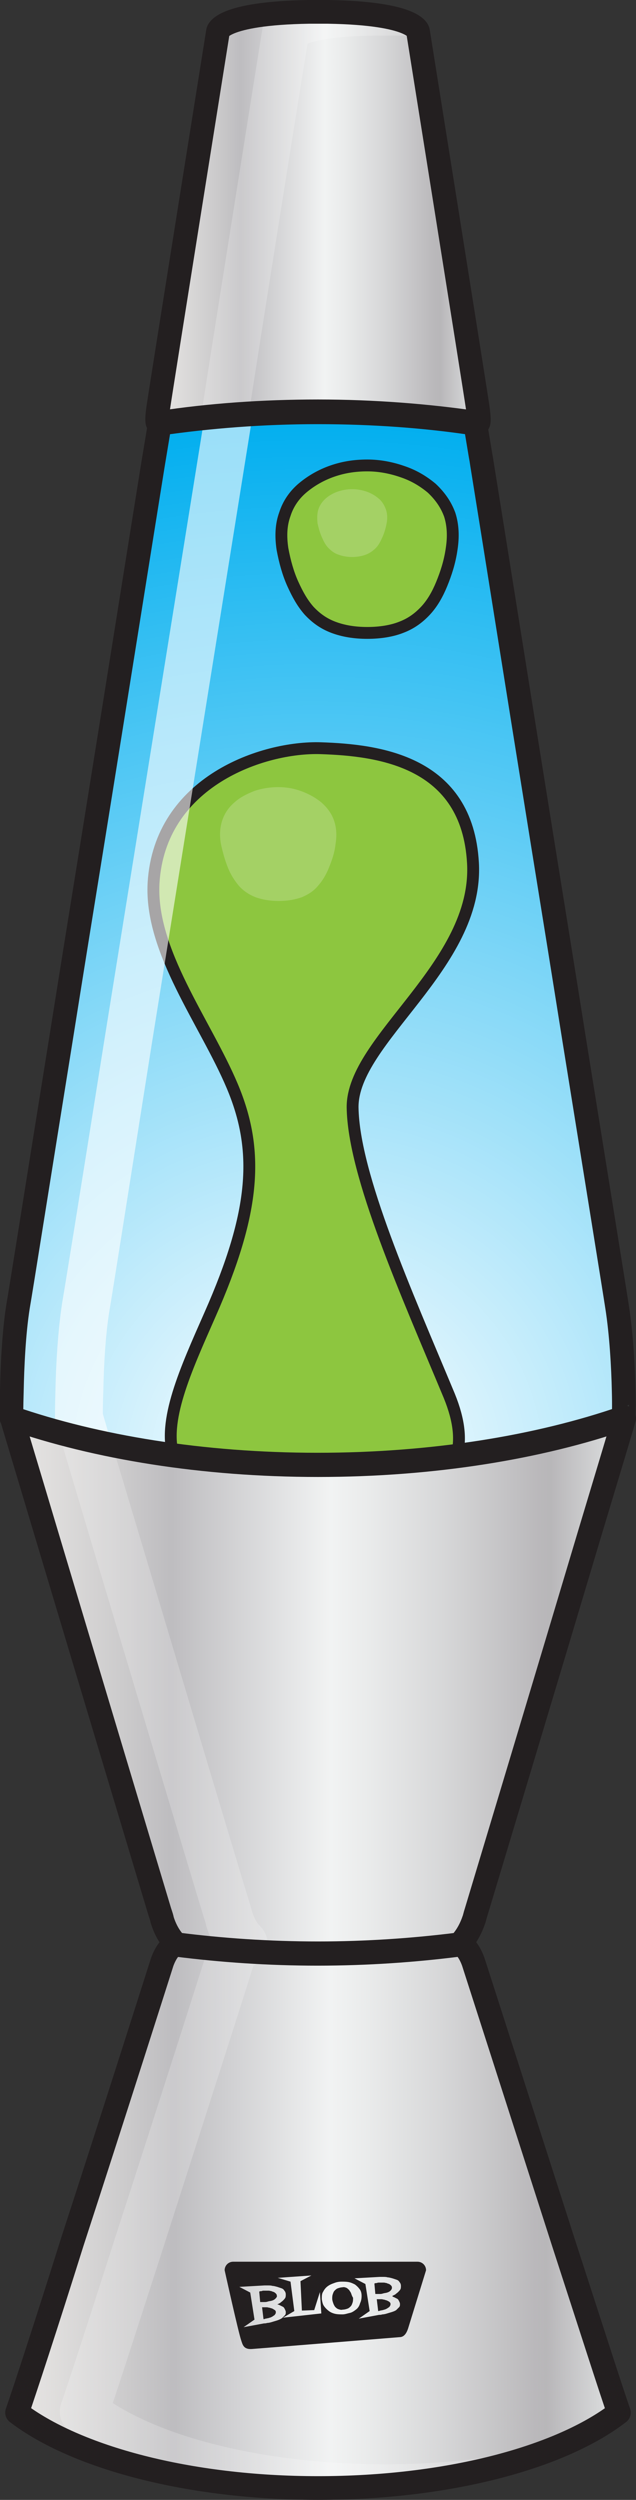
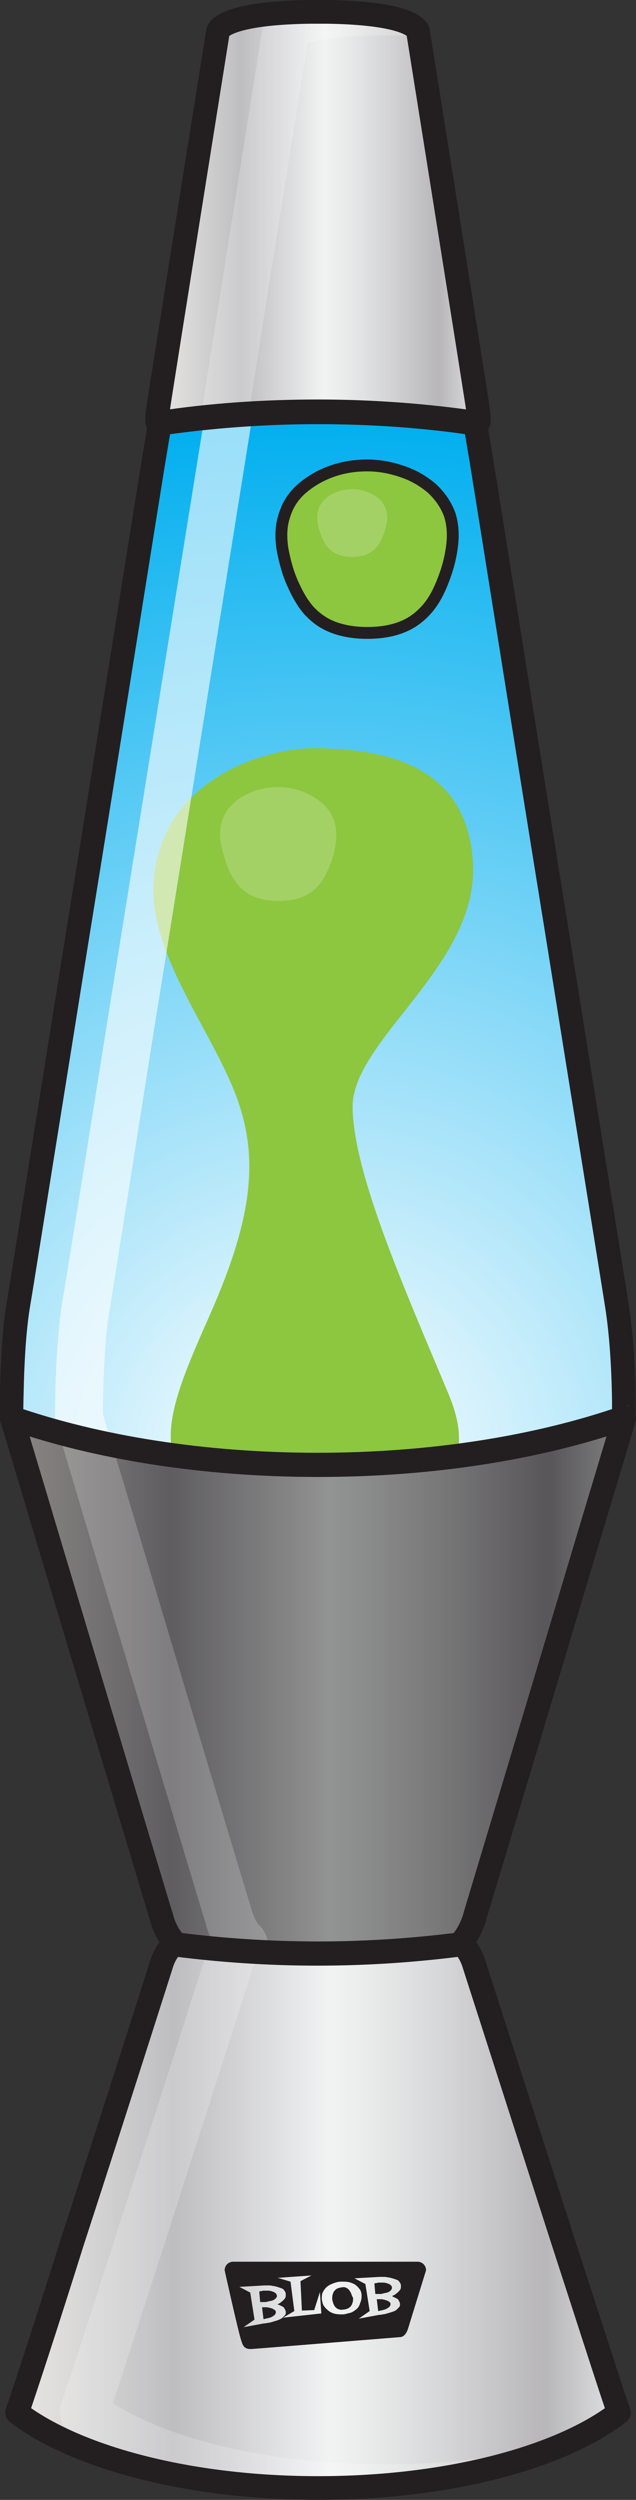
<svg xmlns="http://www.w3.org/2000/svg" version="1.1" id="Layer_1" x="0px" y="0px" viewBox="0 0 134.2 526.9" style="enable-background:new 0 0 134.2 526.9;" xml:space="preserve">
  <rect x="0" y="0" width="134.2" height="526.9" fill="#333333" stroke="none" />
  <style type="text/css">
	.st0{fill:#F1F2F2;}
	.st1{opacity:0.5;fill:url(#SVGID_1_);enable-background:new    ;}
	.st2{opacity:0.5;fill:url(#SVGID_00000152957984174467304620000015510516495891704214_);enable-background:new    ;}
	.st3{opacity:0.5;fill:url(#SVGID_00000118375594095751508650000002184675114387039642_);enable-background:new    ;}
	.st4{fill:#00AEEF;}
	.st5{fill:url(#SVGID_00000075132164963599666710000009433533365405431682_);}
	.st6{fill:#8DC63F;}
	.st7{opacity:0.2;fill:#FFFFFF;enable-background:new    ;}
	.st8{fill:none;stroke:#231F20;stroke-width:2.5;stroke-miterlimit:10;}
	.st9{fill:#FFFFFF;}
	.st10{opacity:0.6;fill:#FFFFFF;enable-background:new    ;}
	.st11{opacity:0.2;}
	.st12{fill:none;stroke:#231F20;stroke-width:5;stroke-linejoin:round;}
	.st13{fill:#231F20;}
</style>
  <g>
    <g id="a">
-       <path class="st0" d="M67.1,308.8c-24.3,0-46.7-3.7-64.6-9.9c0,0,0,0,0,0c0.3,1.1,3.3,11,7.3,24.4c8.3,27.7,21.1,70.3,23.9,79.6    c0.3,0.9,0.5,1.5,0.5,1.7c1.1,3.6,3,5.2,3.1,5.2c9.4,1.2,19.4,1.9,29.8,1.9l0,0c10.3,0,20.3-0.7,29.8-1.9c0,0,1.9-1.6,3.1-5.2    c0.1-0.2,0.2-0.8,0.5-1.7c2.8-9.3,15.6-51.8,23.9-79.6c4-13.3,7-23.2,7.3-24.4c0,0,0,0,0,0C113.8,305.1,91.4,308.8,67.1,308.8z" />
      <path class="st0" d="M67.1,524.4c27.4,0,51.2-6.4,63.5-15.9c-1.4-3.9-6.2-18.9-11.7-35.8c-8.7-27.1-19-59.1-19-59.1    s-1.2-3.7-3-3.7c0,0,0,0-0.1,0l0,0c-9.4,1.2-19.4,1.9-29.8,1.9s-20.3-0.7-29.8-1.9l0,0c0,0,0,0,0,0c-1.8,0.1-3,3.7-3,3.7    s-10.2,32.1-19,59.1C9.9,489.6,5,504.5,3.6,508.5C15.9,517.9,39.7,524.4,67.1,524.4C67.1,524.4,67.1,524.4,67.1,524.4z" />
      <path class="st0" d="M100.8,85.9c-0.7-4.8-12.6-79.3-12.6-79.3s-0.5-3.8-19-4.1c-0.6,0-1.2,0-1.8,0h-0.4c-0.6,0-1.2,0-1.8,0    C46.6,2.8,46,6.6,46,6.6S34.1,81.1,33.4,85.9c-0.3,2.1-0.3,3-0.1,3.3c0.2,0,0.3,0,0.5-0.1l0,0l0,0c10.5-1.6,21.7-2.4,33.3-2.4    c11.7,0,22.9,0.9,33.3,2.4l0,0l0,0c0.2,0,0.3,0,0.5,0.1C101.1,89,101.1,88.1,100.8,85.9L100.8,85.9z" />
      <linearGradient id="SVGID_1_" gradientUnits="userSpaceOnUse" x1="2.53" y1="172.62" x2="131.67" y2="172.62" gradientTransform="matrix(1 0 0 -1 0 527.89)">
        <stop offset="0" style="stop-color:#E5E2DF" />
        <stop offset="0" style="stop-color:#DED9D6" />
        <stop offset="6.000000e-02" style="stop-color:#CFCAC8" />
        <stop offset="0.18" style="stop-color:#A8A4A6" />
        <stop offset="0.26" style="stop-color:#8B878D" />
        <stop offset="0.52" style="stop-color:#F3F4F4" />
        <stop offset="0.58" style="stop-color:#E4E5E5" />
        <stop offset="0.7" style="stop-color:#BFBEC0" />
        <stop offset="0.86" style="stop-color:#847F84" />
        <stop offset="0.88" style="stop-color:#807B80" />
        <stop offset="1" style="stop-color:#D1D3D4" />
        <stop offset="1" style="stop-color:#A7A9AC" />
      </linearGradient>
      <path class="st1" d="M67.1,308.8c-24.3,0-46.7-3.7-64.6-9.9c0,0,0,0,0,0c0.3,1.1,3.3,11,7.3,24.4c8.3,27.7,21.1,70.3,23.9,79.6    c0.3,0.9,0.5,1.5,0.5,1.7c1.1,3.6,3,5.2,3.1,5.2c9.4,1.2,19.4,1.9,29.8,1.9l0,0c10.3,0,20.3-0.7,29.8-1.9c0,0,1.9-1.6,3.1-5.2    c0.1-0.2,0.2-0.8,0.5-1.7c2.8-9.3,15.6-51.8,23.9-79.6c4-13.3,7-23.2,7.3-24.4c0,0,0,0,0,0C113.8,305.1,91.4,308.8,67.1,308.8z" />
      <linearGradient id="SVGID_00000014605004320268004120000006377868496304370819_" gradientUnits="userSpaceOnUse" x1="3.64" y1="60.795" x2="130.56" y2="60.795" gradientTransform="matrix(1 0 0 -1 0 527.89)">
        <stop offset="0" style="stop-color:#E5E2DF" />
        <stop offset="0" style="stop-color:#DED9D6" />
        <stop offset="6.000000e-02" style="stop-color:#CFCAC8" />
        <stop offset="0.18" style="stop-color:#A8A4A6" />
        <stop offset="0.26" style="stop-color:#8B878D" />
        <stop offset="0.52" style="stop-color:#F3F4F4" />
        <stop offset="0.58" style="stop-color:#E4E5E5" />
        <stop offset="0.7" style="stop-color:#BFBEC0" />
        <stop offset="0.86" style="stop-color:#847F84" />
        <stop offset="0.88" style="stop-color:#807B80" />
        <stop offset="1" style="stop-color:#D1D3D4" />
        <stop offset="1" style="stop-color:#A7A9AC" />
      </linearGradient>
      <path style="opacity:0.5;fill:url(#SVGID_00000014605004320268004120000006377868496304370819_);enable-background:new    ;" d="    M67.1,524.4c27.4,0,51.2-6.4,63.5-15.9c-1.4-3.9-6.2-18.9-11.7-35.8c-8.7-27.1-19-59.1-19-59.1s-1.2-3.7-3-3.7c0,0,0,0-0.1,0l0,0    c-9.4,1.2-19.4,1.9-29.8,1.9s-20.3-0.7-29.8-1.9l0,0c0,0,0,0,0,0c-1.8,0.1-3,3.7-3,3.7s-10.2,32.1-19,59.1    C9.9,489.6,5,504.5,3.6,508.5C15.9,517.9,39.7,524.4,67.1,524.4C67.1,524.4,67.1,524.4,67.1,524.4z" />
      <linearGradient id="SVGID_00000042735607533131894300000014426040085675636391_" gradientUnits="userSpaceOnUse" x1="33.155" y1="481.99" x2="101.021" y2="481.99" gradientTransform="matrix(1 0 0 -1 0 527.89)">
        <stop offset="0" style="stop-color:#E5E2DF" />
        <stop offset="0" style="stop-color:#DED9D6" />
        <stop offset="6.000000e-02" style="stop-color:#CFCAC8" />
        <stop offset="0.18" style="stop-color:#A8A4A6" />
        <stop offset="0.26" style="stop-color:#8B878D" />
        <stop offset="0.52" style="stop-color:#F3F4F4" />
        <stop offset="0.58" style="stop-color:#E4E5E5" />
        <stop offset="0.7" style="stop-color:#BFBEC0" />
        <stop offset="0.86" style="stop-color:#847F84" />
        <stop offset="0.88" style="stop-color:#807B80" />
        <stop offset="1" style="stop-color:#D1D3D4" />
        <stop offset="1" style="stop-color:#A7A9AC" />
      </linearGradient>
      <path style="opacity:0.5;fill:url(#SVGID_00000042735607533131894300000014426040085675636391_);enable-background:new    ;" d="    M100.8,85.9c-0.7-4.8-12.6-79.3-12.6-79.3s-0.5-3.8-19-4.1c-0.6,0-1.2,0-1.8,0h-0.4c-0.6,0-1.2,0-1.8,0C46.6,2.8,46,6.6,46,6.6    S34.1,81.1,33.4,85.9c-0.3,2.1-0.3,3-0.1,3.3c0.2,0,0.3,0,0.5-0.1l0,0l0,0c10.5-1.6,21.7-2.4,33.3-2.4c11.7,0,22.9,0.9,33.3,2.4    l0,0l0,0c0.2,0,0.3,0,0.5,0.1C101.1,89,101.1,88.1,100.8,85.9L100.8,85.9z" />
      <path class="st4" d="M131.6,293.1c-0.1-4.9-0.5-12-1.4-17.7c-0.5-3.3-4.3-26.8-9-56c-2.1-13.2-4.4-27.5-6.7-41.7    c-5.3-32.9-10.4-65.1-12.8-79.9c-0.1-0.7-0.2-1.3-0.3-1.8c-0.7-4.2-1.1-6.6-1.1-6.7c-10.5-1.6-21.7-2.4-33.3-2.4l0,0    c-11.7,0-22.9,0.9-33.3,2.4c0,0.1-0.4,2.5-1.1,6.7c-0.1,0.6-0.2,1.2-0.3,1.8c-2.4,14.9-7.5,47-12.8,79.9    c-2.3,14.2-4.6,28.5-6.7,41.7c-4.7,29.2-8.4,52.6-9,56c-0.9,5.7-1.2,12.8-1.3,17.7c-0.1,3.4-0.1,5.6-0.1,5.6s0,0,0,0.1    c17.9,6.2,40.3,9.9,64.6,9.9l0,0c24.3,0,46.7-3.7,64.6-9.9c0,0,0-0.1,0-0.1S131.7,296.5,131.6,293.1L131.6,293.1z" />
      <radialGradient id="SVGID_00000139293253622383000750000008571066017987550379_" cx="66.17" cy="218.76" r="222.93" gradientTransform="matrix(1 0 0 -1 0 527.89)" gradientUnits="userSpaceOnUse">
        <stop offset="0" style="stop-color:#FFFFFF" />
        <stop offset="1" style="stop-color:#FFFFFF;stop-opacity:0" />
      </radialGradient>
      <path style="fill:url(#SVGID_00000139293253622383000750000008571066017987550379_);" d="M131.6,293.1c-0.1-4.9-0.5-12-1.4-17.7    c-0.5-3.3-4.3-26.8-9-56c-2.1-13.2-4.4-27.5-6.7-41.7c-5.3-32.9-10.4-65.1-12.8-79.9c-0.1-0.7-0.2-1.3-0.3-1.8    c-0.7-4.2-1.1-6.6-1.1-6.7c-10.5-1.6-21.7-2.4-33.3-2.4l0,0c-11.7,0-22.9,0.9-33.3,2.4c0,0.1-0.4,2.5-1.1,6.7    c-0.1,0.6-0.2,1.2-0.3,1.8c-2.4,14.9-7.5,47-12.8,79.9c-2.3,14.2-4.6,28.5-6.7,41.7c-4.7,29.2-8.4,52.6-9,56    c-0.9,5.7-1.2,12.8-1.3,17.7c-0.1,3.4-0.1,5.6-0.1,5.6s0,0,0,0.1c17.9,6.2,40.3,9.9,64.6,9.9l0,0c24.3,0,46.7-3.7,64.6-9.9    c0,0,0-0.1,0-0.1S131.7,296.5,131.6,293.1L131.6,293.1z" />
      <g>
        <path class="st6" d="M61.8,123.1c1,2.2,2,4,3.4,5.6c1.4,1.5,3,2.7,5.1,3.5c2.1,0.8,4.5,1.2,7.2,1.2s5.2-0.4,7.2-1.2     c2.1-0.8,3.7-2,5.1-3.5c1.4-1.5,2.5-3.4,3.4-5.6c0.9-2.2,1.7-4.6,2.1-7.4c0.4-2.6,0.3-5-0.4-7.2c-0.8-2.2-2.1-4-3.8-5.6     c-1.8-1.5-3.8-2.7-6.2-3.5c-2.3-0.8-4.8-1.3-7.4-1.3c-2.7,0-5.1,0.4-7.4,1.2c-2.3,0.8-4.4,2-6.2,3.5c-1.8,1.5-3.1,3.4-3.8,5.6     c-0.8,2.2-0.9,4.6-0.5,7.3C60.1,118.4,60.8,120.9,61.8,123.1L61.8,123.1z" />
        <path class="st6" d="M74.4,233.4c-0.1-14.3,26.6-29.9,25.4-51.5c-1.2-21.5-19.9-23.8-32.1-24.2c-12.2-0.4-34,7-35.3,28.4     c-0.8,14.4,10.9,29.3,16.6,42.8s5,26.3-4.7,48.2c-5.2,11.8-10.1,22.5-7.6,30.1c7.2,0.9,17.6,1.5,29.1,1.5     c12.3,0,23.3-0.7,30.5-1.7c1-3.3,0.7-7.4-1.5-12.8C85.8,272.6,74.6,247.7,74.4,233.4L74.4,233.4z" />
      </g>
      <path class="st7" d="M67.9,113.2c0.4,0.9,0.8,1.7,1.4,2.3c0.6,0.6,1.2,1.1,2.1,1.4c0.8,0.3,1.8,0.5,2.9,0.5c1.1,0,2.1-0.2,2.9-0.5    s1.5-0.8,2.1-1.4c0.6-0.6,1-1.4,1.4-2.3c0.4-0.9,0.7-1.9,0.9-3c0.2-1.1,0.1-2.1-0.2-2.9s-0.8-1.7-1.6-2.3    c-0.7-0.6-1.6-1.1-2.5-1.4c-0.9-0.3-1.9-0.5-3-0.5c-1.1,0-2.1,0.2-3,0.5c-0.9,0.3-1.8,0.8-2.5,1.4c-0.7,0.6-1.3,1.4-1.6,2.3    s-0.3,1.9-0.2,3C67.2,111.2,67.5,112.3,67.9,113.2L67.9,113.2z" />
      <path class="st7" d="M48.1,182.9c0.6,1.5,1.4,2.7,2.3,3.8c0.9,1,2,1.8,3.5,2.4c1.4,0.5,3,0.8,4.9,0.8s3.5-0.3,4.9-0.8    c1.4-0.6,2.5-1.3,3.4-2.4c0.9-1,1.7-2.3,2.3-3.8c0.6-1.5,1.2-3.1,1.4-5c0.3-1.8,0.2-3.4-0.3-4.9c-0.5-1.5-1.4-2.7-2.6-3.8    c-1.2-1-2.6-1.8-4.2-2.4c-1.6-0.6-3.2-0.9-5-0.9c-1.8,0-3.5,0.3-5,0.8c-1.5,0.6-3,1.3-4.2,2.4c-1.2,1-2.1,2.3-2.6,3.8    c-0.5,1.5-0.6,3.1-0.3,4.9C47,179.7,47.5,181.4,48.1,182.9L48.1,182.9z" />
      <g>
        <path class="st8" d="M61.8,123.1c1,2.2,2,4,3.4,5.6c1.4,1.5,3,2.7,5.1,3.5c2.1,0.8,4.5,1.2,7.2,1.2s5.2-0.4,7.2-1.2     c2.1-0.8,3.7-2,5.1-3.5c1.4-1.5,2.5-3.4,3.4-5.6c0.9-2.2,1.7-4.6,2.1-7.4c0.4-2.6,0.3-5-0.4-7.2c-0.8-2.2-2.1-4-3.8-5.6     c-1.8-1.5-3.8-2.7-6.2-3.5c-2.3-0.8-4.8-1.3-7.4-1.3c-2.7,0-5.1,0.4-7.4,1.2c-2.3,0.8-4.4,2-6.2,3.5c-1.8,1.5-3.1,3.4-3.8,5.6     c-0.8,2.2-0.9,4.6-0.5,7.3C60.1,118.4,60.8,120.9,61.8,123.1L61.8,123.1z" />
-         <path class="st8" d="M74.4,233.4c-0.1-14.3,26.6-29.9,25.4-51.5c-1.2-21.5-19.9-23.8-32.1-24.2c-12.2-0.4-34,7-35.3,28.4     c-0.8,14.4,10.9,29.3,16.6,42.8s5,26.3-4.7,48.2c-5.2,11.8-10.1,22.5-7.6,30.1c7.2,0.9,17.6,1.5,29.1,1.5     c12.3,0,23.3-0.7,30.5-1.7c1-3.3,0.7-7.4-1.5-12.8C85.8,272.6,74.6,247.7,74.4,233.4L74.4,233.4z" />
      </g>
      <path class="st9" d="M23.6,304.5L23.6,304.5c2.6,0.5,5.4,1,8.1,1.5C29,305.6,26.3,305.1,23.6,304.5z" />
      <path class="st9" d="M44.1,307.6c-3.8-0.4-7.5-0.9-11.1-1.4C36.6,306.8,40.3,307.2,44.1,307.6z" />
      <path class="st9" d="M54.7,405.9c0,0,0.1,0.1,0.2,0.1C54.7,406,54.7,405.9,54.7,405.9z" />
      <path class="st9" d="M33,306.2c-0.4-0.1-0.8-0.1-1.3-0.2C32.1,306.1,32.6,306.2,33,306.2z" />
      <path class="st9" d="M67.1,308.8L67.1,308.8c-7.9,0-15.6-0.4-23-1.1C51.5,308.4,59.2,308.8,67.1,308.8z" />
      <path class="st9" d="M41.8,88.2c0.2,0,0.4,0,0.6-0.1l0,0C42.2,88.2,42,88.2,41.8,88.2z" />
      <path class="st9" d="M21.2,304c0.8,0.2,1.6,0.3,2.4,0.5l0,0C22.8,304.4,22,304.2,21.2,304z" />
      <path class="st10" d="M21.7,298c0-0.9,0-2.6,0.1-4.8c0.1-4.8,0.4-11.6,1.3-17c0.5-2.9,3.4-21.2,8.9-56L52.9,90    c0.2-0.9,0-1.9-0.3-2.8c-3.5,0.2-6.8,0.5-10.2,0.9c0,1,0.1,1.8,0.3,2.6L22.1,218.7c-5.6,35.3-8.5,53.1-9,56    c-0.9,5.9-1.3,13.2-1.4,18.3c-0.1,3.4-0.1,5.7-0.1,5.8c0,0.5,0.1,1,0.2,1.4l0,0.1l0.5,1.6c1.4,0.4,2.9,0.8,4.4,1.1    c1.5,0.4,3,0.7,4.5,1c0.8,0.2,1.6,0.3,2.4,0.5L21.7,298L21.7,298z" />
      <path class="st9" d="M21.2,304c-1.5-0.3-3-0.7-4.5-1C18.2,303.4,19.7,303.7,21.2,304z" />
      <g class="st11">
        <path class="st9" d="M81.3,519.4c-23.5,0-45-4.9-57.5-12.9c1.9-5.7,5.4-16.5,10.5-32.3c8.6-26.8,18.9-58.8,18.9-59.1     c0.1-0.2,0.2-0.5,0.3-0.8c1.2-0.5,2.1-1.5,2.6-2.7c0.8-1.9,0.3-4-1.1-5.5c-0.1-0.1-0.2-0.1-0.2-0.2c-0.1-0.1-1-1-1.6-3     c-0.1-0.2-0.2-0.8-0.5-1.7c-2.9-9.4-16.2-53.9-23.9-79.6l-5.2-17.3c-0.8-0.2-1.6-0.3-2.4-0.5c-1.5-0.3-3-0.7-4.5-1     c-1.5-0.4-2.9-0.7-4.4-1.1l6.8,22.8c7.7,25.7,21,70.1,23.9,79.6c0.3,0.9,0.5,1.5,0.5,1.8c0.4,1.2,0.8,2.3,1.3,3.2     c-0.7,1.1-1.1,2.2-1.3,2.8c-0.1,0.3-10.3,32.4-19,59.1c-6.5,20.3-10.4,32.2-11.6,35.6c-0.7,2-0.1,4.3,1.6,5.6     c3,2.4,6.7,4.5,10.8,6.4c11.8,3.5,26.1,5.5,41.5,5.5l0,0c21.4,0,40.7-3.9,53.9-10.2C109.6,517.5,95.8,519.4,81.3,519.4     L81.3,519.4z M54.8,406c0,0-0.1-0.1-0.2-0.1C54.7,405.9,54.7,406,54.8,406z" />
        <path class="st9" d="M52.5,87.1c0-0.1,0-0.3,0.1-0.4C53.2,82.4,63,20.6,64.9,9.2c1.5-0.6,5.4-1.6,14.4-1.7c0.6,0,1.2,0,1.8,0h0.4     c0.6,0,1.2,0,1.8,0c1.9,0,3.6,0.1,5.1,0.2c-0.1-0.7-0.2-1.1-0.2-1.1s-0.5-3.8-19-4.1c-0.6,0-1.2,0-1.8,0h-0.4c-0.6,0-1.2,0-1.8,0     c-3.4,0-6.2,0.2-8.5,0.5c-0.7,0.8-1.1,1.8-1.3,2.9c-0.6,3.6-11.9,74.6-12.6,79.4c-0.2,1.2-0.3,2.1-0.3,2.9     c3.3-0.4,6.7-0.7,10.2-0.9C52.5,87.2,52.5,87.2,52.5,87.1z M65.2,7.4L65.2,7.4L65.2,7.4C65.2,7.4,65.2,7.4,65.2,7.4L65.2,7.4z" />
      </g>
      <path class="st9" d="M65.2,7.4C65.2,7.4,65.2,7.4,65.2,7.4L65.2,7.4L65.2,7.4L65.2,7.4z" />
      <path class="st9" d="M52.5,87.3c-3.5,0.2-6.8,0.5-10.2,0.9l0,0C45.7,87.8,49.1,87.5,52.5,87.3L52.5,87.3z" />
      <path class="st12" d="M67.1,308.8c-24.3,0-46.7-3.7-64.6-9.9c0,0,0,0,0,0c0.3,1.1,3.3,11,7.3,24.4c8.3,27.7,21.1,70.3,23.9,79.6    c0.3,0.9,0.5,1.5,0.5,1.7c1.1,3.6,3,5.2,3.1,5.2c9.4,1.2,19.4,1.9,29.8,1.9l0,0c10.3,0,20.3-0.7,29.8-1.9c0,0,1.9-1.6,3.1-5.2    c0.1-0.2,0.2-0.8,0.5-1.7c2.8-9.3,15.6-51.8,23.9-79.6c4-13.3,7-23.2,7.3-24.4c0,0,0,0,0,0C113.8,305.1,91.4,308.8,67.1,308.8z" />
      <path class="st12" d="M131.6,293.1c-0.1-4.9-0.5-12-1.4-17.7c-0.5-3.3-4.3-26.8-9-56c-2.1-13.2-4.4-27.5-6.7-41.7    c-5.3-32.9-10.4-65.1-12.8-79.9c-0.1-0.7-0.2-1.3-0.3-1.8c-0.7-4.2-1.1-6.6-1.1-6.7c-10.5-1.6-21.7-2.4-33.3-2.4l0,0    c-11.7,0-22.9,0.9-33.3,2.4c0,0.1-0.4,2.5-1.1,6.7c-0.1,0.6-0.2,1.2-0.3,1.8c-2.4,14.9-7.5,47-12.8,79.9    c-2.3,14.2-4.6,28.5-6.7,41.7c-4.7,29.2-8.4,52.6-9,56c-0.9,5.7-1.2,12.8-1.3,17.7c-0.1,3.4-0.1,5.6-0.1,5.6s0,0,0,0.1    c17.9,6.2,40.3,9.9,64.6,9.9l0,0c24.3,0,46.7-3.7,64.6-9.9c0,0,0-0.1,0-0.1S131.7,296.5,131.6,293.1L131.6,293.1z" />
      <path class="st12" d="M67.1,524.4c27.4,0,51.2-6.4,63.5-15.9c-1.4-3.9-6.2-18.9-11.7-35.8c-8.7-27.1-19-59.1-19-59.1    s-1.2-3.7-3-3.7c0,0,0,0-0.1,0l0,0c-9.4,1.2-19.4,1.9-29.8,1.9s-20.3-0.7-29.8-1.9l0,0c0,0,0,0,0,0c-1.8,0.1-3,3.7-3,3.7    s-10.2,32.1-19,59.1C9.9,489.6,5,504.5,3.6,508.5C15.9,517.9,39.7,524.4,67.1,524.4C67.1,524.4,67.1,524.4,67.1,524.4z" />
      <path class="st12" d="M100.8,85.9c-0.7-4.8-12.6-79.3-12.6-79.3s-0.5-3.8-19-4.1c-0.6,0-1.2,0-1.8,0h-0.4c-0.6,0-1.2,0-1.8,0    C46.6,2.8,46,6.6,46,6.6S34.1,81.1,33.4,85.9c-0.3,2.1-0.3,3-0.1,3.3c0.2,0,0.3,0,0.5-0.1l0,0l0,0c10.5-1.6,21.7-2.4,33.3-2.4    c11.7,0,22.9,0.9,33.3,2.4l0,0l0,0c0.2,0,0.3,0,0.5,0.1C101.1,89,101.1,88.1,100.8,85.9L100.8,85.9z" />
    </g>
  </g>
  <g>
    <path class="st13" d="M74.1,483.4c-0.1-0.3-0.3-0.5-0.4-0.7c-0.2-0.2-0.4-0.4-0.6-0.5c-0.3-0.1-0.5-0.2-0.9-0.1   c-0.3,0-0.6,0.1-0.9,0.2c-0.3,0.1-0.5,0.3-0.7,0.5c-0.2,0.2-0.3,0.5-0.4,0.8c-0.1,0.3-0.1,0.6-0.1,0.9c0,0.3,0.1,0.6,0.2,0.9   c0.1,0.3,0.2,0.5,0.4,0.8c0.2,0.2,0.4,0.4,0.7,0.5c0.3,0.1,0.6,0.2,0.9,0.1c0.4,0,0.7-0.1,1-0.2c0.3-0.1,0.5-0.3,0.7-0.5   c0.2-0.2,0.3-0.5,0.4-0.8c0.1-0.3,0.1-0.6,0.1-1C74.3,484,74.2,483.7,74.1,483.4z" />
    <path class="st13" d="M57.5,486.6c-0.2-0.1-0.4-0.1-0.6-0.2c-0.2,0-0.4-0.1-0.6-0.1c-0.2,0-0.4,0-0.6,0c-0.2,0-0.3,0-0.4,0l0,0   l0.3,2.5c0.1,0,0.2,0,0.4-0.1c0.2,0,0.4-0.1,0.6-0.1c0.2-0.1,0.4-0.1,0.6-0.2c0.2-0.1,0.4-0.2,0.5-0.3c0.2-0.1,0.3-0.2,0.4-0.4   c0.1-0.1,0.1-0.3,0.1-0.4c0-0.2-0.1-0.3-0.2-0.4C57.8,486.8,57.7,486.7,57.5,486.6z" />
    <path class="st13" d="M58.4,483.8c0-0.2-0.1-0.3-0.2-0.4c-0.1-0.1-0.2-0.2-0.4-0.3c-0.2-0.1-0.4-0.1-0.5-0.2   c-0.2,0-0.4-0.1-0.6-0.1c-0.2,0-0.4,0-0.6,0c-0.2,0-0.3,0-0.4,0c-0.2,0-0.3,0-0.5,0.1c-0.2,0-0.3,0-0.5,0.1l0.2,2.2   c0.1,0,0.3,0,0.5,0c0.2,0,0.3,0,0.4,0c0.2,0,0.4,0,0.7-0.1c0.3-0.1,0.6-0.1,0.9-0.2c0.3-0.1,0.5-0.2,0.7-0.4   C58.4,484.2,58.5,484,58.4,483.8z" />
    <path class="st13" d="M82.5,481.7c-0.1-0.1-0.2-0.2-0.4-0.3c-0.2-0.1-0.4-0.1-0.5-0.2c-0.2,0-0.4-0.1-0.6-0.1c-0.2,0-0.4,0-0.6,0   c-0.2,0-0.3,0-0.4,0c-0.2,0-0.3,0-0.5,0.1c-0.2,0-0.3,0-0.5,0.1l0.2,2.2c0.1,0,0.3,0,0.5,0s0.3,0,0.4,0c0.2,0,0.4,0,0.7-0.1   c0.3-0.1,0.6-0.1,0.9-0.2c0.3-0.1,0.5-0.2,0.7-0.4c0.2-0.2,0.3-0.4,0.3-0.6C82.7,481.9,82.6,481.8,82.5,481.7z" />
    <path class="st13" d="M88.1,476.7H49.2c-1,0-1.8,0.8-1.8,1.8c0,0,2.9,13.1,3.5,14.8c0.3,0.9,0.5,1.9,2.2,1.8   c4-0.3,31.2-2.5,31.2-2.5c1,0,1.5-0.9,1.8-1.8c0.9-2.9,3.8-12.3,3.8-12.3C89.9,477.5,89.1,476.7,88.1,476.7z M58.4,489.1   c-0.3,0.1-0.7,0.2-1,0.3c-0.3,0.1-0.7,0.2-1,0.2c-0.3,0.1-0.5,0.1-0.7,0.1l-4.3,0.8l2.3-1.6l-0.9-5.7l-2.3-1.2l5.3-0.3   c0.2,0,0.5,0,0.8,0c0.3,0,0.6,0,0.9,0.1c0.3,0,0.6,0.1,1,0.2c0.3,0.1,0.6,0.2,0.9,0.3c0.3,0.1,0.5,0.3,0.6,0.5   c0.2,0.2,0.3,0.5,0.3,0.8c0,0.2,0,0.5-0.1,0.7c-0.1,0.2-0.3,0.4-0.5,0.6c-0.2,0.2-0.4,0.3-0.6,0.5c-0.2,0.1-0.4,0.2-0.6,0.3   c0.2,0,0.4,0.1,0.6,0.2c0.2,0.1,0.4,0.2,0.6,0.3c0.2,0.1,0.3,0.3,0.4,0.5c0.1,0.2,0.2,0.4,0.2,0.6c0,0.3,0,0.5-0.2,0.7   c-0.2,0.2-0.4,0.4-0.6,0.6C59,488.9,58.7,489,58.4,489.1z M59.7,488.5l2.4-1.4l-0.8-6.2l-2.7-0.8l7.1-0.5l-2.3,1.2l0.3,6.2l2.6-0.1   l1.2-3.8l0.3,4.5L59.7,488.5z M75.1,486.8c-0.4,0.3-0.8,0.6-1.3,0.7s-1,0.3-1.5,0.3c-0.5,0-1,0-1.5-0.1c-0.5-0.1-1-0.3-1.4-0.6   s-0.7-0.6-1-1c-0.3-0.4-0.4-0.9-0.5-1.5c0-0.6,0-1.2,0.3-1.6c0.2-0.4,0.5-0.8,0.9-1.1c0.4-0.3,0.8-0.5,1.4-0.7   c0.5-0.2,1-0.3,1.6-0.3c0.5,0,1,0,1.5,0.1c0.5,0.1,0.9,0.3,1.3,0.5c0.4,0.3,0.7,0.6,1,1c0.3,0.4,0.4,0.9,0.4,1.4   c0,0.6-0.1,1.1-0.3,1.5C75.8,486.1,75.5,486.5,75.1,486.8z M83.2,484.2c0.2,0.1,0.4,0.2,0.6,0.3c0.2,0.1,0.3,0.3,0.4,0.5   c0.1,0.2,0.2,0.4,0.2,0.6c0,0.3,0,0.5-0.2,0.7c-0.2,0.2-0.4,0.4-0.6,0.6c-0.3,0.2-0.6,0.3-0.9,0.4c-0.3,0.1-0.7,0.2-1,0.3   c-0.3,0.1-0.7,0.2-1,0.2c-0.3,0.1-0.5,0.1-0.7,0.1l-4.3,0.8l2.3-1.6l-0.9-5.7l-2.3-1.2l5.3-0.3c0.2,0,0.5,0,0.8,0   c0.3,0,0.6,0,0.9,0.1c0.3,0,0.6,0.1,1,0.2c0.3,0.1,0.6,0.2,0.9,0.3c0.3,0.1,0.5,0.3,0.6,0.5c0.2,0.2,0.3,0.5,0.3,0.8   c0,0.2,0,0.5-0.1,0.7c-0.1,0.2-0.3,0.4-0.5,0.6c-0.2,0.2-0.4,0.3-0.6,0.5c-0.2,0.1-0.4,0.2-0.6,0.3C82.8,484.1,83,484.1,83.2,484.2   z" />
    <path class="st13" d="M81.7,484.9c-0.2-0.1-0.4-0.1-0.6-0.2c-0.2,0-0.4-0.1-0.6-0.1c-0.2,0-0.4,0-0.6,0c-0.2,0-0.3,0-0.4,0l0,0   l0.3,2.5c0.1,0,0.2,0,0.4-0.1c0.2,0,0.4-0.1,0.6-0.1c0.2-0.1,0.4-0.1,0.6-0.2c0.2-0.1,0.4-0.2,0.5-0.3c0.2-0.1,0.3-0.2,0.4-0.4   c0.1-0.1,0.1-0.3,0.1-0.4c0-0.2-0.1-0.3-0.2-0.4C82.1,485.1,81.9,485,81.7,484.9z" />
  </g>
</svg>